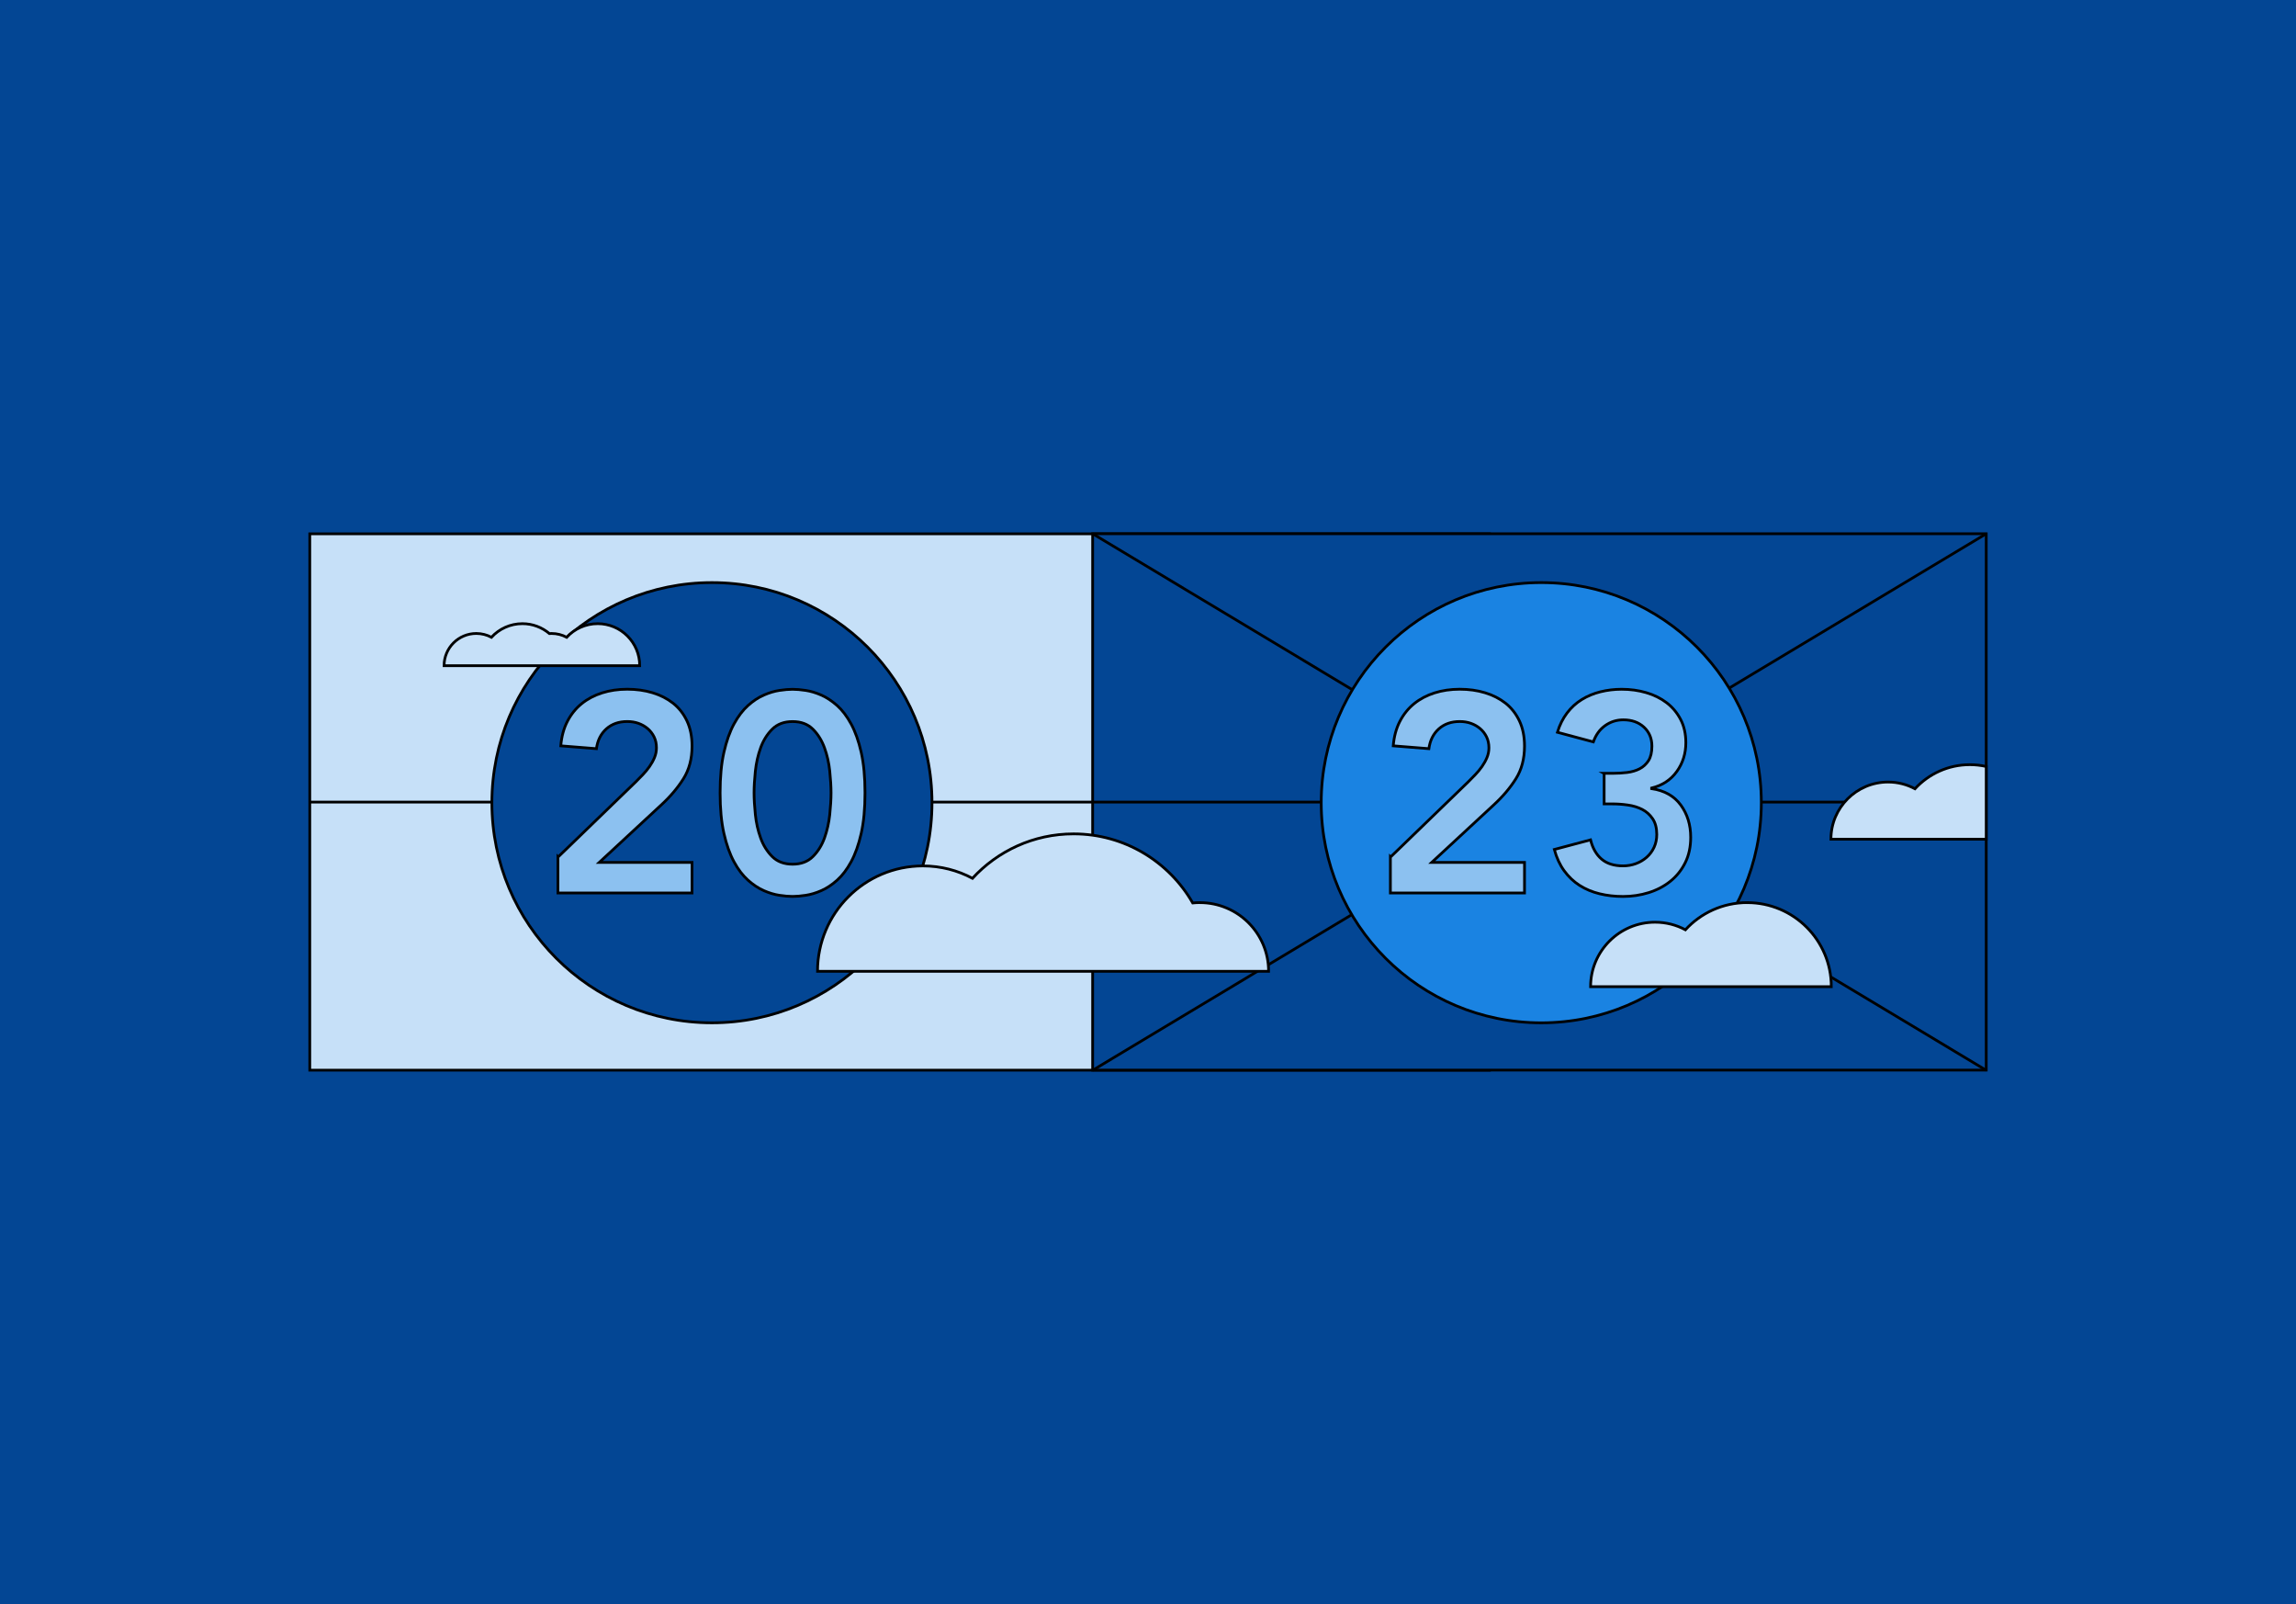
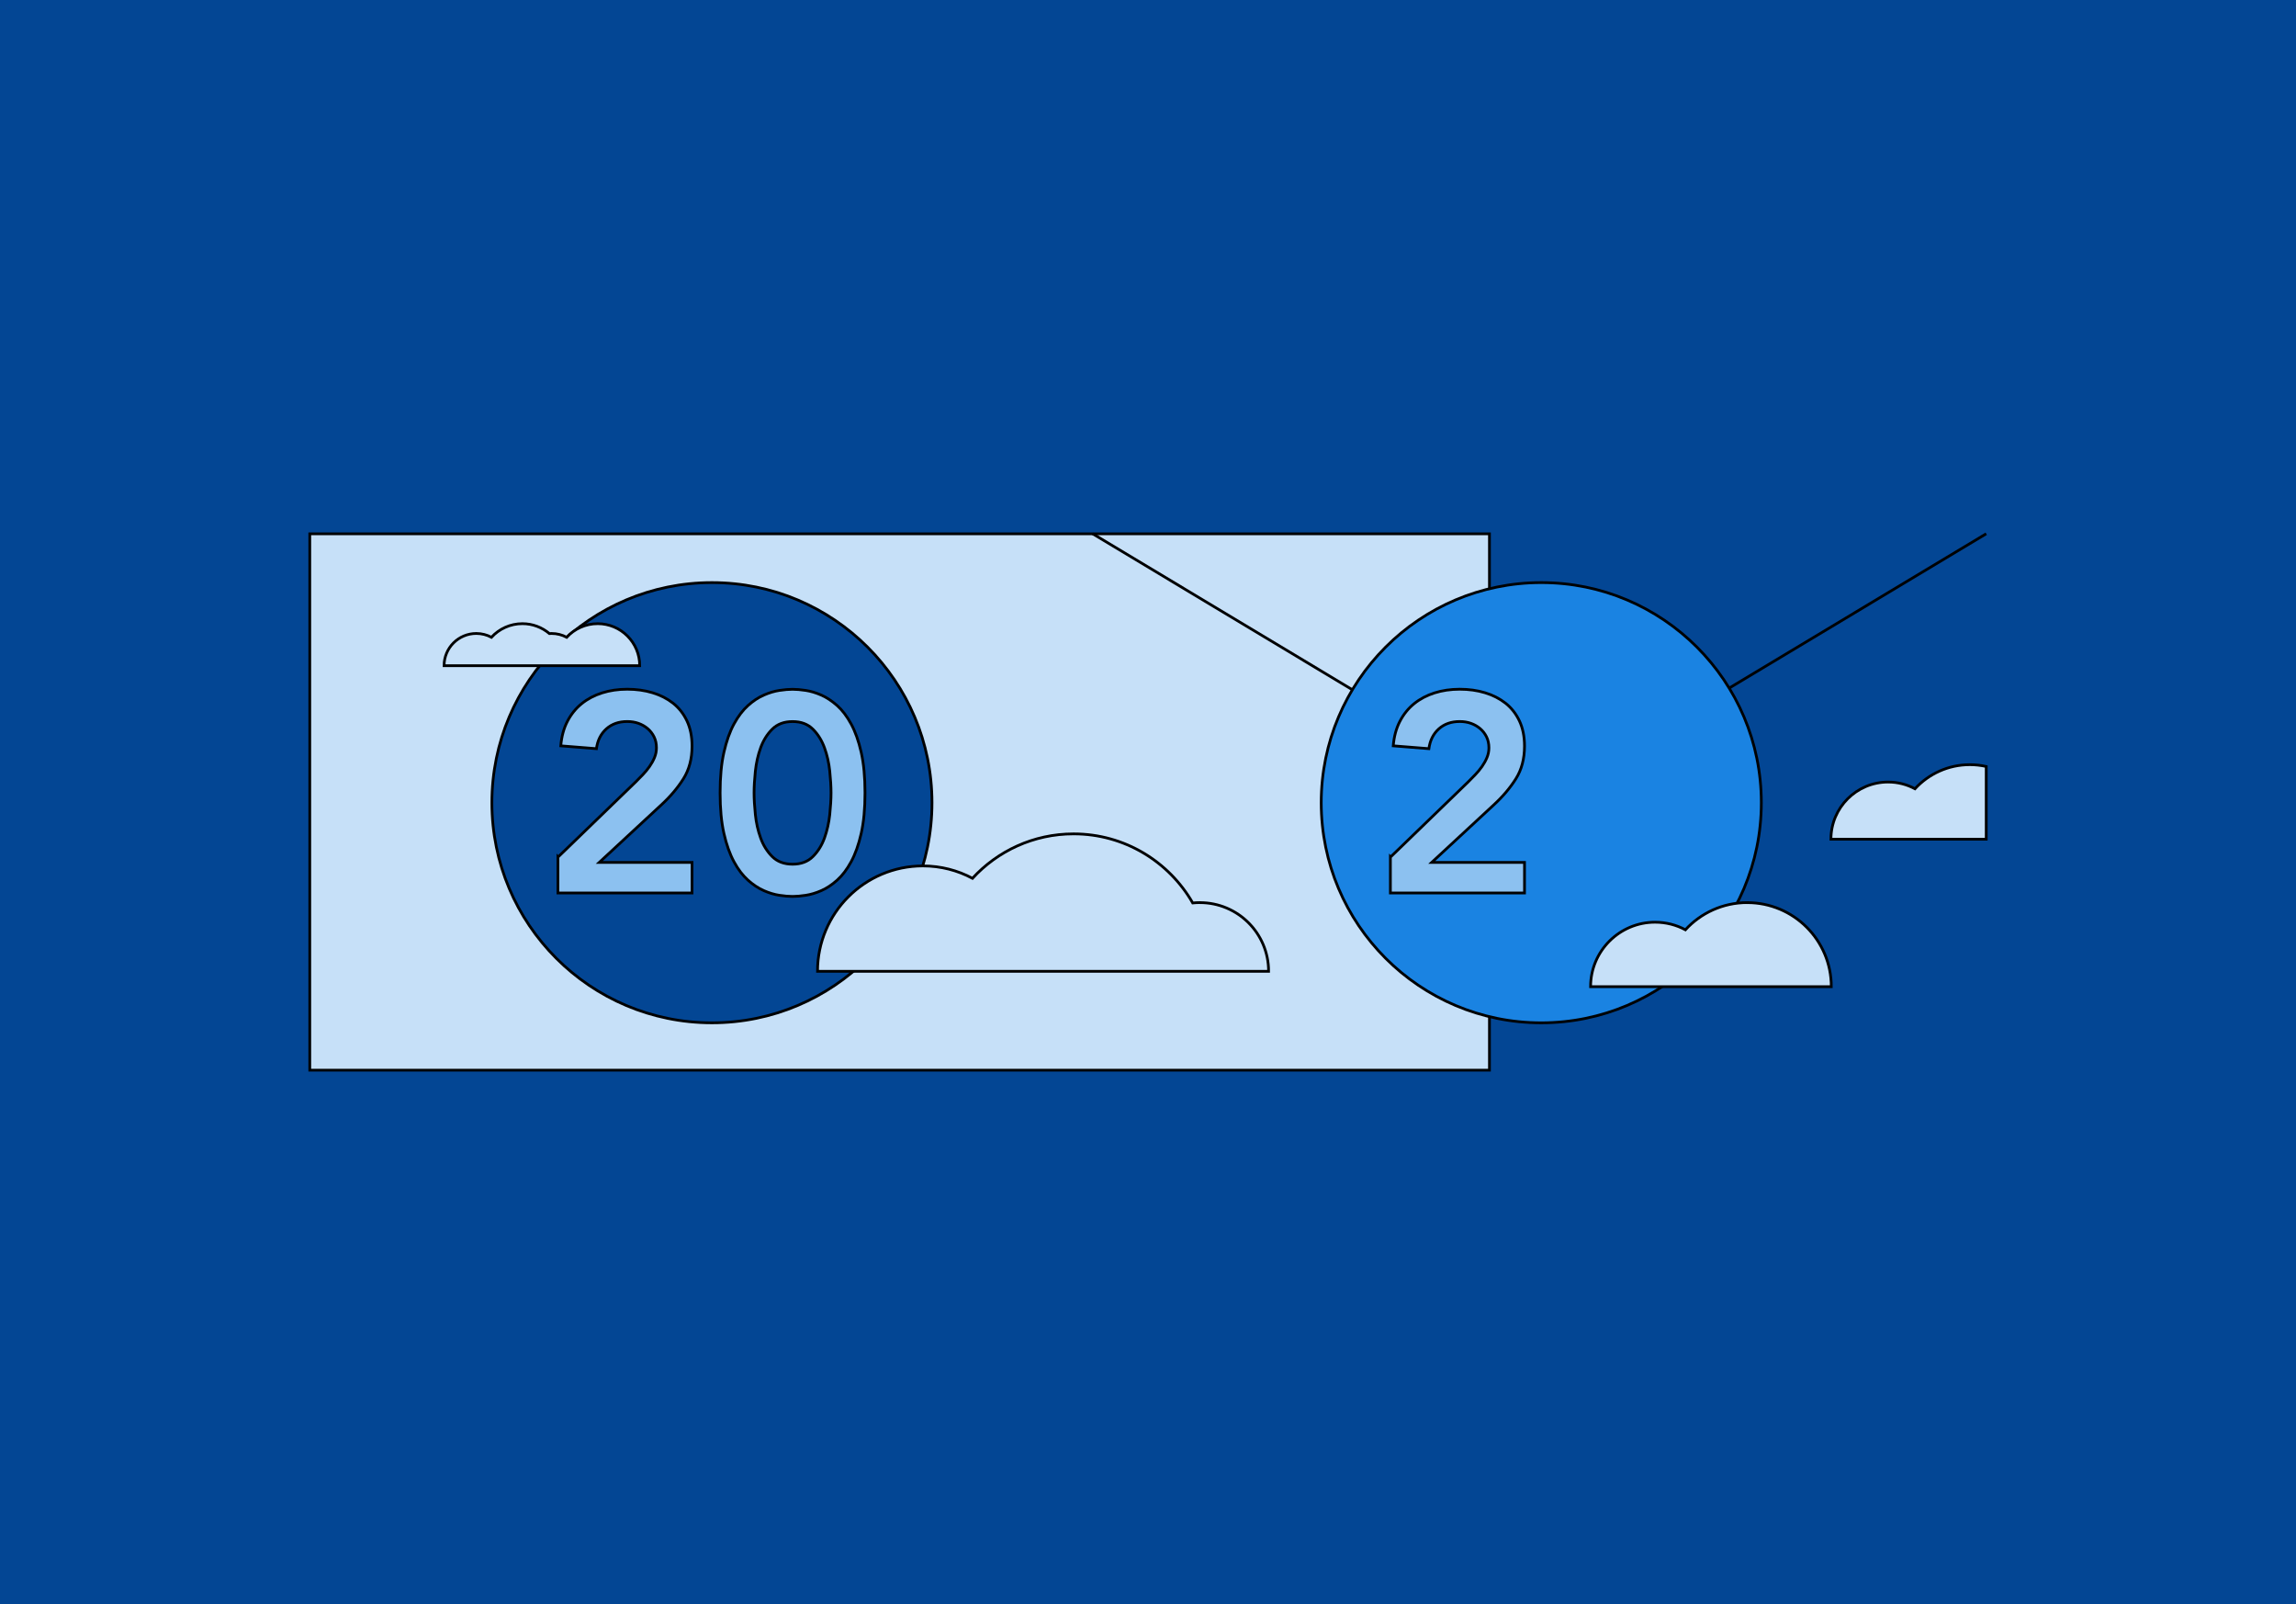
<svg xmlns="http://www.w3.org/2000/svg" id="Layer_1" viewBox="0 0 630 440">
  <defs>
    <style>.cls-1,.cls-2,.cls-3,.cls-4,.cls-5,.cls-6{stroke:#000;stroke-miterlimit:10;}.cls-1,.cls-2,.cls-3,.cls-4,.cls-6{stroke-width:.75px;}.cls-1,.cls-5{fill:#8cc1f0;}.cls-2{fill:#c6e0f8;}.cls-3{fill:none;}.cls-4{fill:#1a83e2;}.cls-7,.cls-6{fill:#034694;}</style>
  </defs>
  <rect class="cls-7" width="630" height="440" />
  <g>
    <rect class="cls-2" x="85" y="146.43" width="323.69" height="147.13" />
-     <rect class="cls-6" x="299.81" y="146.41" width="245.19" height="147.13" />
    <polyline class="cls-3" points="299.81 146.41 422.4 220.02 545 146.41" />
-     <polyline class="cls-3" points="545 293.59 422.4 219.98 299.81 293.59" />
-     <rect class="cls-5" x="404.11" y="201.72" width="36.6" height="36.6" />
-     <line class="cls-3" x1="85" y1="220.02" x2="545" y2="220.02" />
    <path class="cls-2" d="m545,230.2h-42.61c0-8.66,7.02-15.68,15.68-15.68,2.67,0,5.18.67,7.38,1.85,3.74-4.06,9.09-6.61,15.05-6.61,1.55,0,3.05.17,4.5.5v19.94Z" />
    <g>
      <circle class="cls-6" cx="195.35" cy="220.19" r="60.38" />
      <g>
        <path class="cls-1" d="m153.11,235.11l21.35-20.65c.62-.62,1.27-1.28,1.94-1.98.67-.7,1.28-1.44,1.82-2.21s1-1.59,1.36-2.45c.36-.85.54-1.75.54-2.68,0-1.14-.22-2.15-.66-3.03-.44-.88-1.02-1.63-1.75-2.25-.73-.62-1.57-1.1-2.52-1.44-.96-.34-1.98-.5-3.07-.5-2.33,0-4.24.67-5.75,2.02-1.5,1.35-2.41,3.16-2.72,5.43l-9.78-.78c.21-2.54.81-4.77,1.82-6.72,1.01-1.94,2.32-3.56,3.92-4.85,1.6-1.29,3.47-2.28,5.59-2.95,2.12-.67,4.43-1.01,6.91-1.01s4.8.32,6.95.97c2.15.65,4.02,1.61,5.63,2.87,1.6,1.27,2.87,2.89,3.8,4.85.93,1.97,1.4,4.27,1.4,6.91,0,3.47-.79,6.46-2.37,8.97-1.58,2.51-3.61,4.9-6.09,7.18l-17,15.76h25.46v8.38h-36.8v-9.86Z" />
        <path class="cls-1" d="m197.59,217.49c0-4.35.35-8.06,1.05-11.14.7-3.08,1.62-5.67,2.76-7.76,1.14-2.1,2.42-3.78,3.84-5.05,1.42-1.27,2.87-2.23,4.35-2.87,1.48-.65,2.9-1.07,4.27-1.28,1.37-.21,2.57-.31,3.61-.31s2.24.1,3.61.31c1.37.21,2.79.63,4.27,1.28,1.48.65,2.92,1.61,4.35,2.87,1.42,1.27,2.7,2.95,3.84,5.05,1.14,2.1,2.06,4.68,2.76,7.76.7,3.08,1.05,6.79,1.05,11.14s-.35,8.06-1.05,11.14c-.7,3.08-1.62,5.67-2.76,7.76-1.14,2.1-2.42,3.78-3.84,5.05-1.42,1.27-2.87,2.23-4.35,2.87-1.48.65-2.9,1.07-4.27,1.28-1.37.21-2.58.31-3.61.31s-2.24-.1-3.61-.31c-1.37-.21-2.79-.63-4.27-1.28-1.48-.65-2.92-1.6-4.35-2.87-1.42-1.27-2.71-2.95-3.84-5.05-1.14-2.1-2.06-4.68-2.76-7.76-.7-3.08-1.05-6.79-1.05-11.14Zm9.32,0c0,1.71.12,3.69.35,5.94.23,2.25.71,4.39,1.44,6.41.72,2.02,1.79,3.73,3.18,5.12s3.26,2.1,5.59,2.1,4.19-.7,5.59-2.1c1.4-1.4,2.46-3.11,3.18-5.12.72-2.02,1.2-4.15,1.44-6.41.23-2.25.35-4.23.35-5.94s-.12-3.69-.35-5.94c-.23-2.25-.71-4.39-1.44-6.4-.73-2.02-1.79-3.73-3.18-5.12-1.4-1.4-3.26-2.1-5.59-2.1s-4.19.7-5.59,2.1-2.46,3.11-3.18,5.12c-.73,2.02-1.2,4.15-1.44,6.4-.23,2.25-.35,4.23-.35,5.94Z" />
      </g>
    </g>
    <g>
      <circle class="cls-4" cx="422.91" cy="220.19" r="60.38" />
      <g>
        <path class="cls-1" d="m381.53,235.11l21.35-20.65c.62-.62,1.27-1.28,1.94-1.98.67-.7,1.28-1.44,1.82-2.21s1-1.59,1.36-2.45c.36-.85.54-1.75.54-2.68,0-1.14-.22-2.15-.66-3.03-.44-.88-1.02-1.63-1.75-2.25-.73-.62-1.57-1.1-2.52-1.44-.96-.34-1.98-.5-3.07-.5-2.33,0-4.24.67-5.75,2.02-1.5,1.35-2.41,3.16-2.72,5.43l-9.78-.78c.21-2.54.81-4.77,1.82-6.72,1.01-1.94,2.32-3.56,3.92-4.85,1.6-1.29,3.47-2.28,5.59-2.95,2.12-.67,4.43-1.01,6.91-1.01s4.8.32,6.95.97c2.15.65,4.02,1.61,5.63,2.87,1.6,1.27,2.87,2.89,3.8,4.85.93,1.97,1.4,4.27,1.4,6.91,0,3.47-.79,6.46-2.37,8.97-1.58,2.51-3.61,4.9-6.09,7.18l-17,15.76h25.46v8.38h-36.8v-9.86Z" />
-         <path class="cls-1" d="m440.14,212.13h2.41c1.35,0,2.65-.08,3.92-.23,1.27-.16,2.41-.49,3.42-1.01,1.01-.52,1.82-1.27,2.45-2.25.62-.98.93-2.3.93-3.96,0-2.12-.73-3.86-2.17-5.2-1.45-1.34-3.34-2.02-5.67-2.02-1.86,0-3.53.53-5.01,1.59-1.48,1.06-2.55,2.55-3.22,4.46l-9.86-2.64c.62-2.02,1.5-3.78,2.64-5.28,1.14-1.5,2.48-2.73,4.04-3.69,1.55-.96,3.26-1.67,5.12-2.13s3.8-.7,5.82-.7c2.38,0,4.63.31,6.75.93,2.12.62,3.98,1.54,5.59,2.76,1.6,1.22,2.88,2.74,3.84,4.58.96,1.84,1.44,3.97,1.44,6.41,0,2.95-.83,5.58-2.48,7.88-1.66,2.3-3.96,3.82-6.91,4.54v.16c3.52.52,6.18,2.02,8,4.5,1.81,2.48,2.72,5.43,2.72,8.85,0,2.64-.5,4.97-1.51,6.99-1.01,2.02-2.37,3.71-4.08,5.08-1.71,1.37-3.69,2.41-5.94,3.11-2.25.7-4.59,1.05-7.03,1.05-2.28,0-4.43-.25-6.44-.74s-3.84-1.25-5.47-2.29-3.04-2.37-4.23-4c-1.19-1.63-2.1-3.58-2.72-5.86l9.94-2.64c.57,2.28,1.58,4.04,3.03,5.28,1.45,1.24,3.42,1.86,5.9,1.86,1.24,0,2.42-.21,3.53-.62,1.11-.41,2.1-1,2.95-1.75s1.53-1.66,2.02-2.72c.49-1.06.74-2.24.74-3.53,0-1.76-.38-3.2-1.13-4.31-.75-1.11-1.71-1.97-2.87-2.56-1.16-.59-2.47-1-3.92-1.2-1.45-.21-2.87-.31-4.27-.31h-2.25v-8.38Z" />
      </g>
    </g>
    <path class="cls-2" d="m329.23,247.59c-.66,0-1.32.04-1.96.1-6.5-11.32-18.7-18.95-32.69-18.95-10.98,0-20.86,4.7-27.74,12.19-4.06-2.17-8.69-3.4-13.61-3.4-15.97,0-28.91,12.94-28.91,28.91h123.77c0-10.41-8.44-18.84-18.84-18.84Z" />
    <path class="cls-2" d="m479.43,247.59c-6.72,0-12.76,2.87-16.97,7.46-2.48-1.33-5.32-2.08-8.33-2.08-9.77,0-17.69,7.92-17.69,17.69h66.05c0-12.73-10.32-23.06-23.06-23.06Z" />
    <path class="cls-2" d="m163.99,171.08c-3.36,0-6.38,1.44-8.49,3.73-1.24-.66-2.66-1.04-4.16-1.04-.19,0-.39.02-.58.03-2.01-1.69-4.59-2.72-7.42-2.72-3.36,0-6.38,1.44-8.49,3.73-1.24-.66-2.66-1.04-4.16-1.04-4.88,0-8.84,3.96-8.84,8.84h53.68c0-6.37-5.16-11.53-11.53-11.53Z" />
  </g>
</svg>